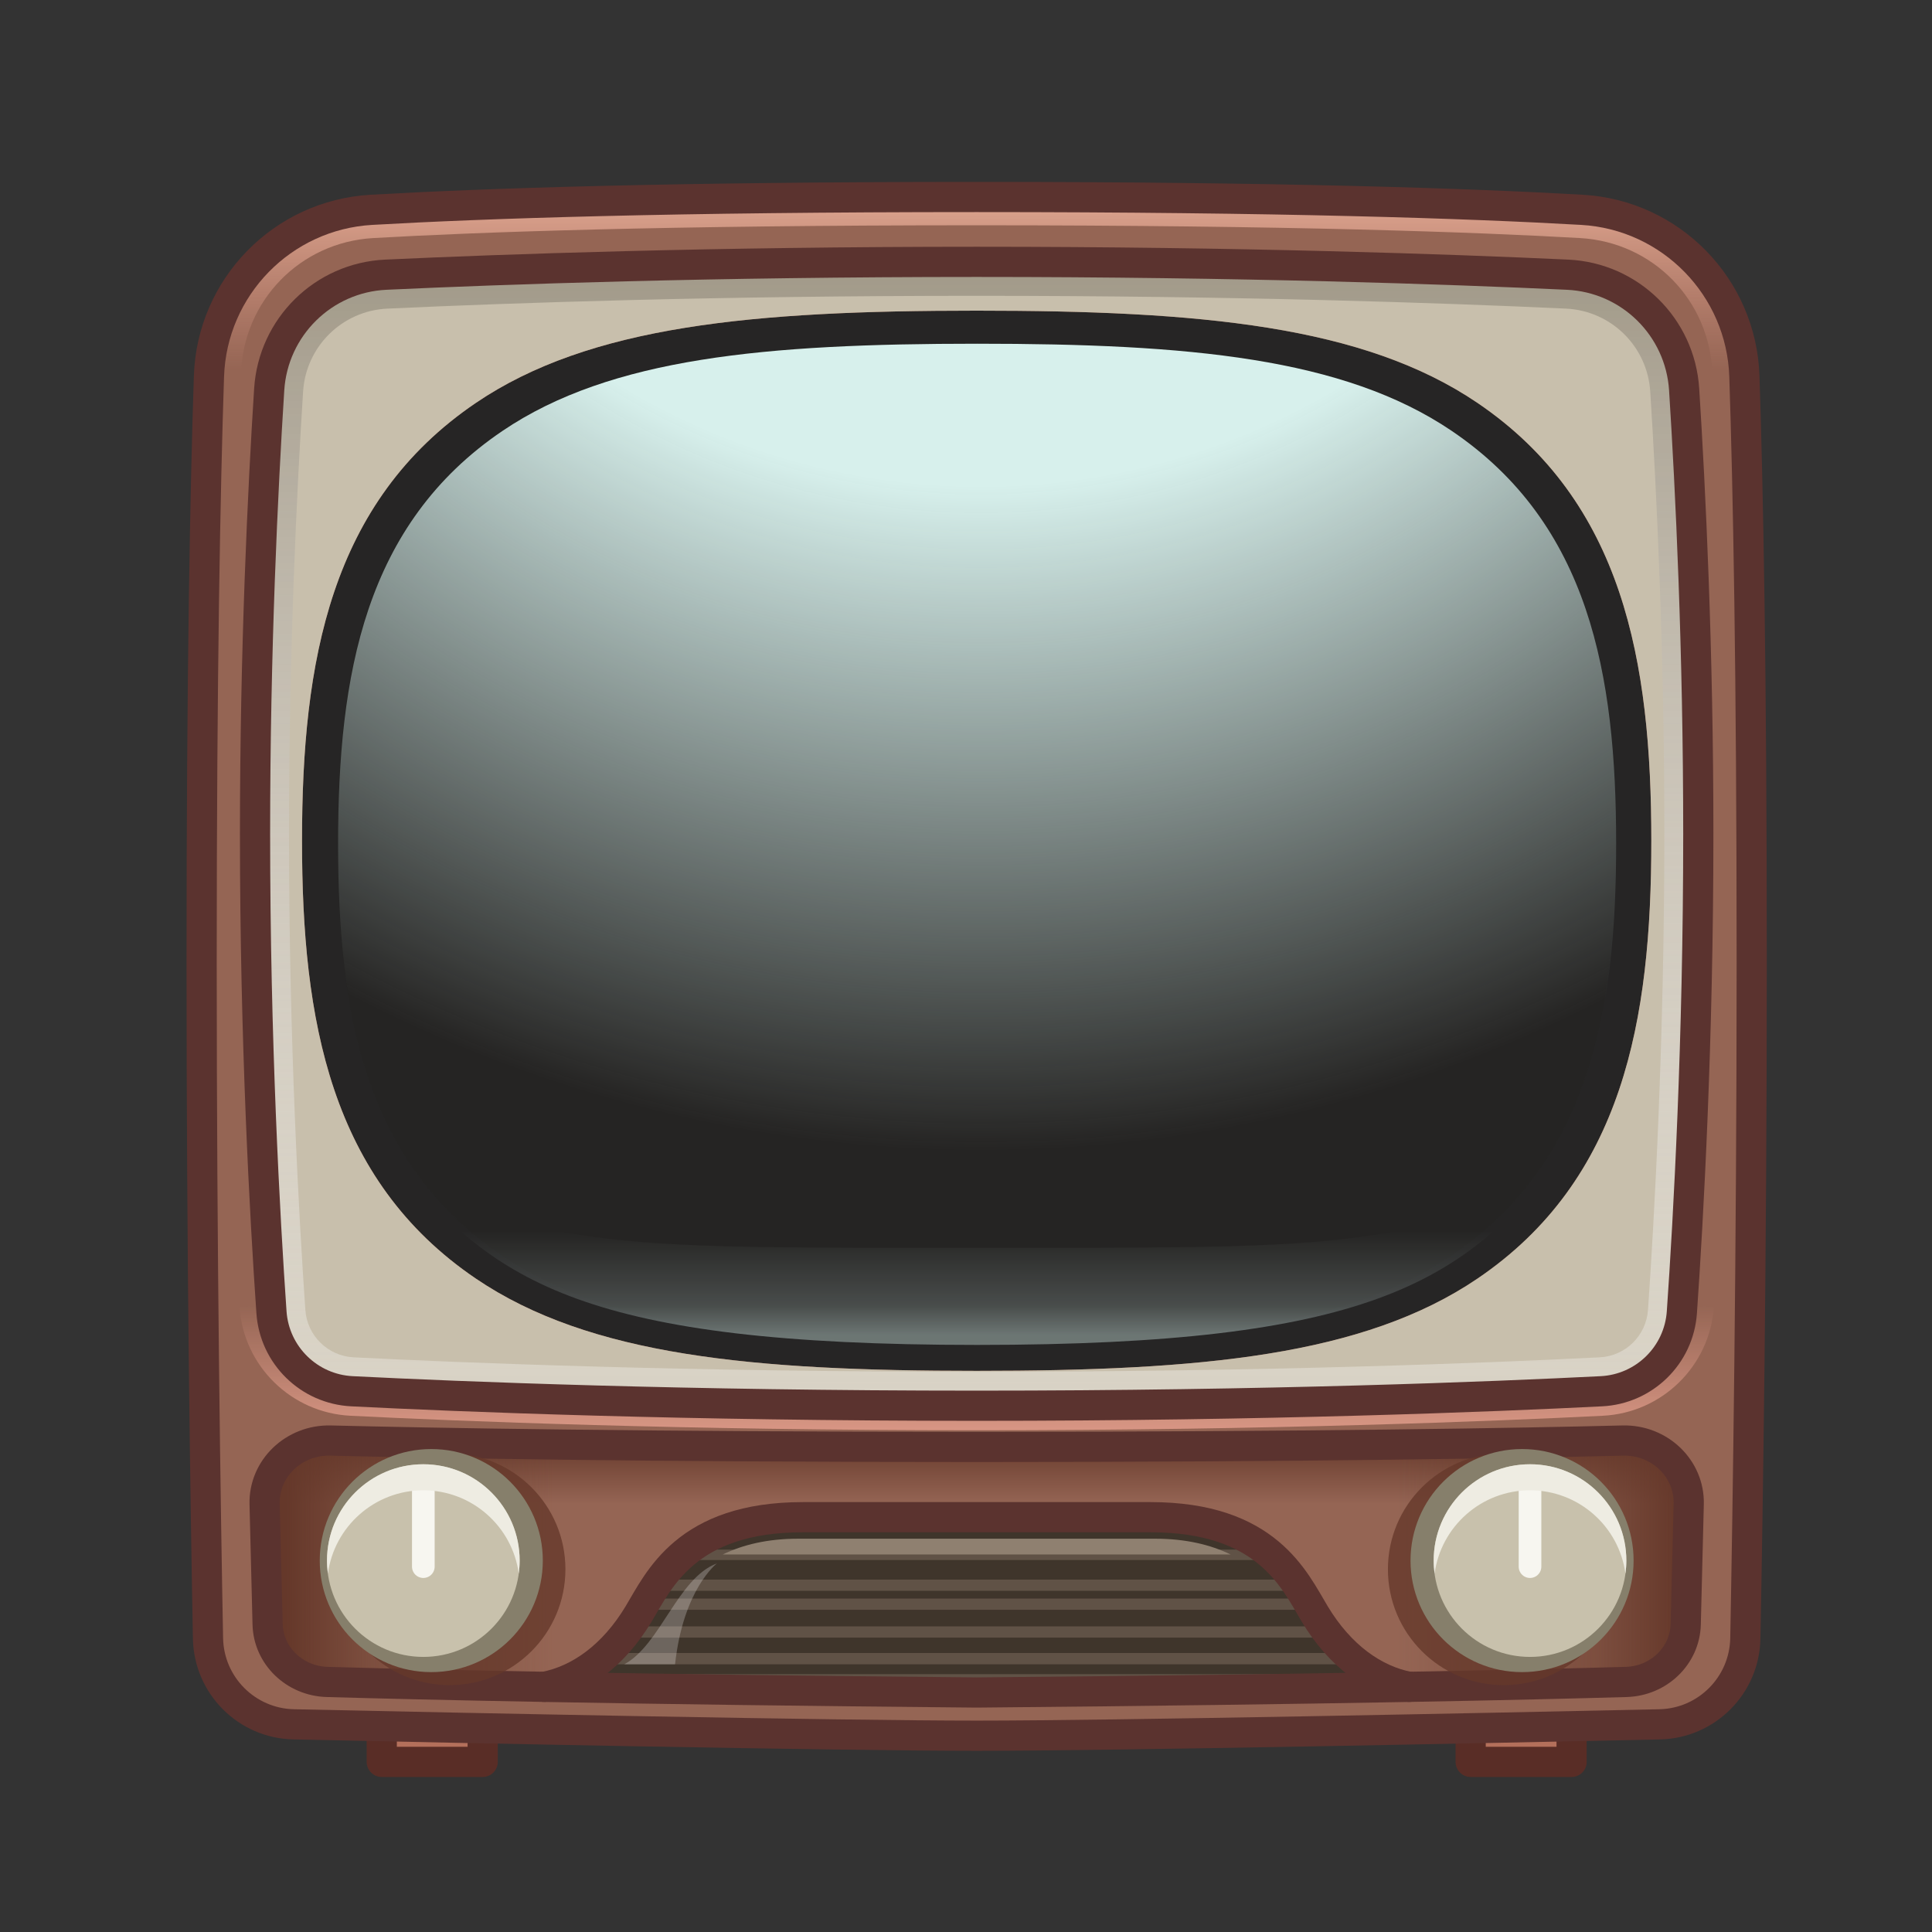
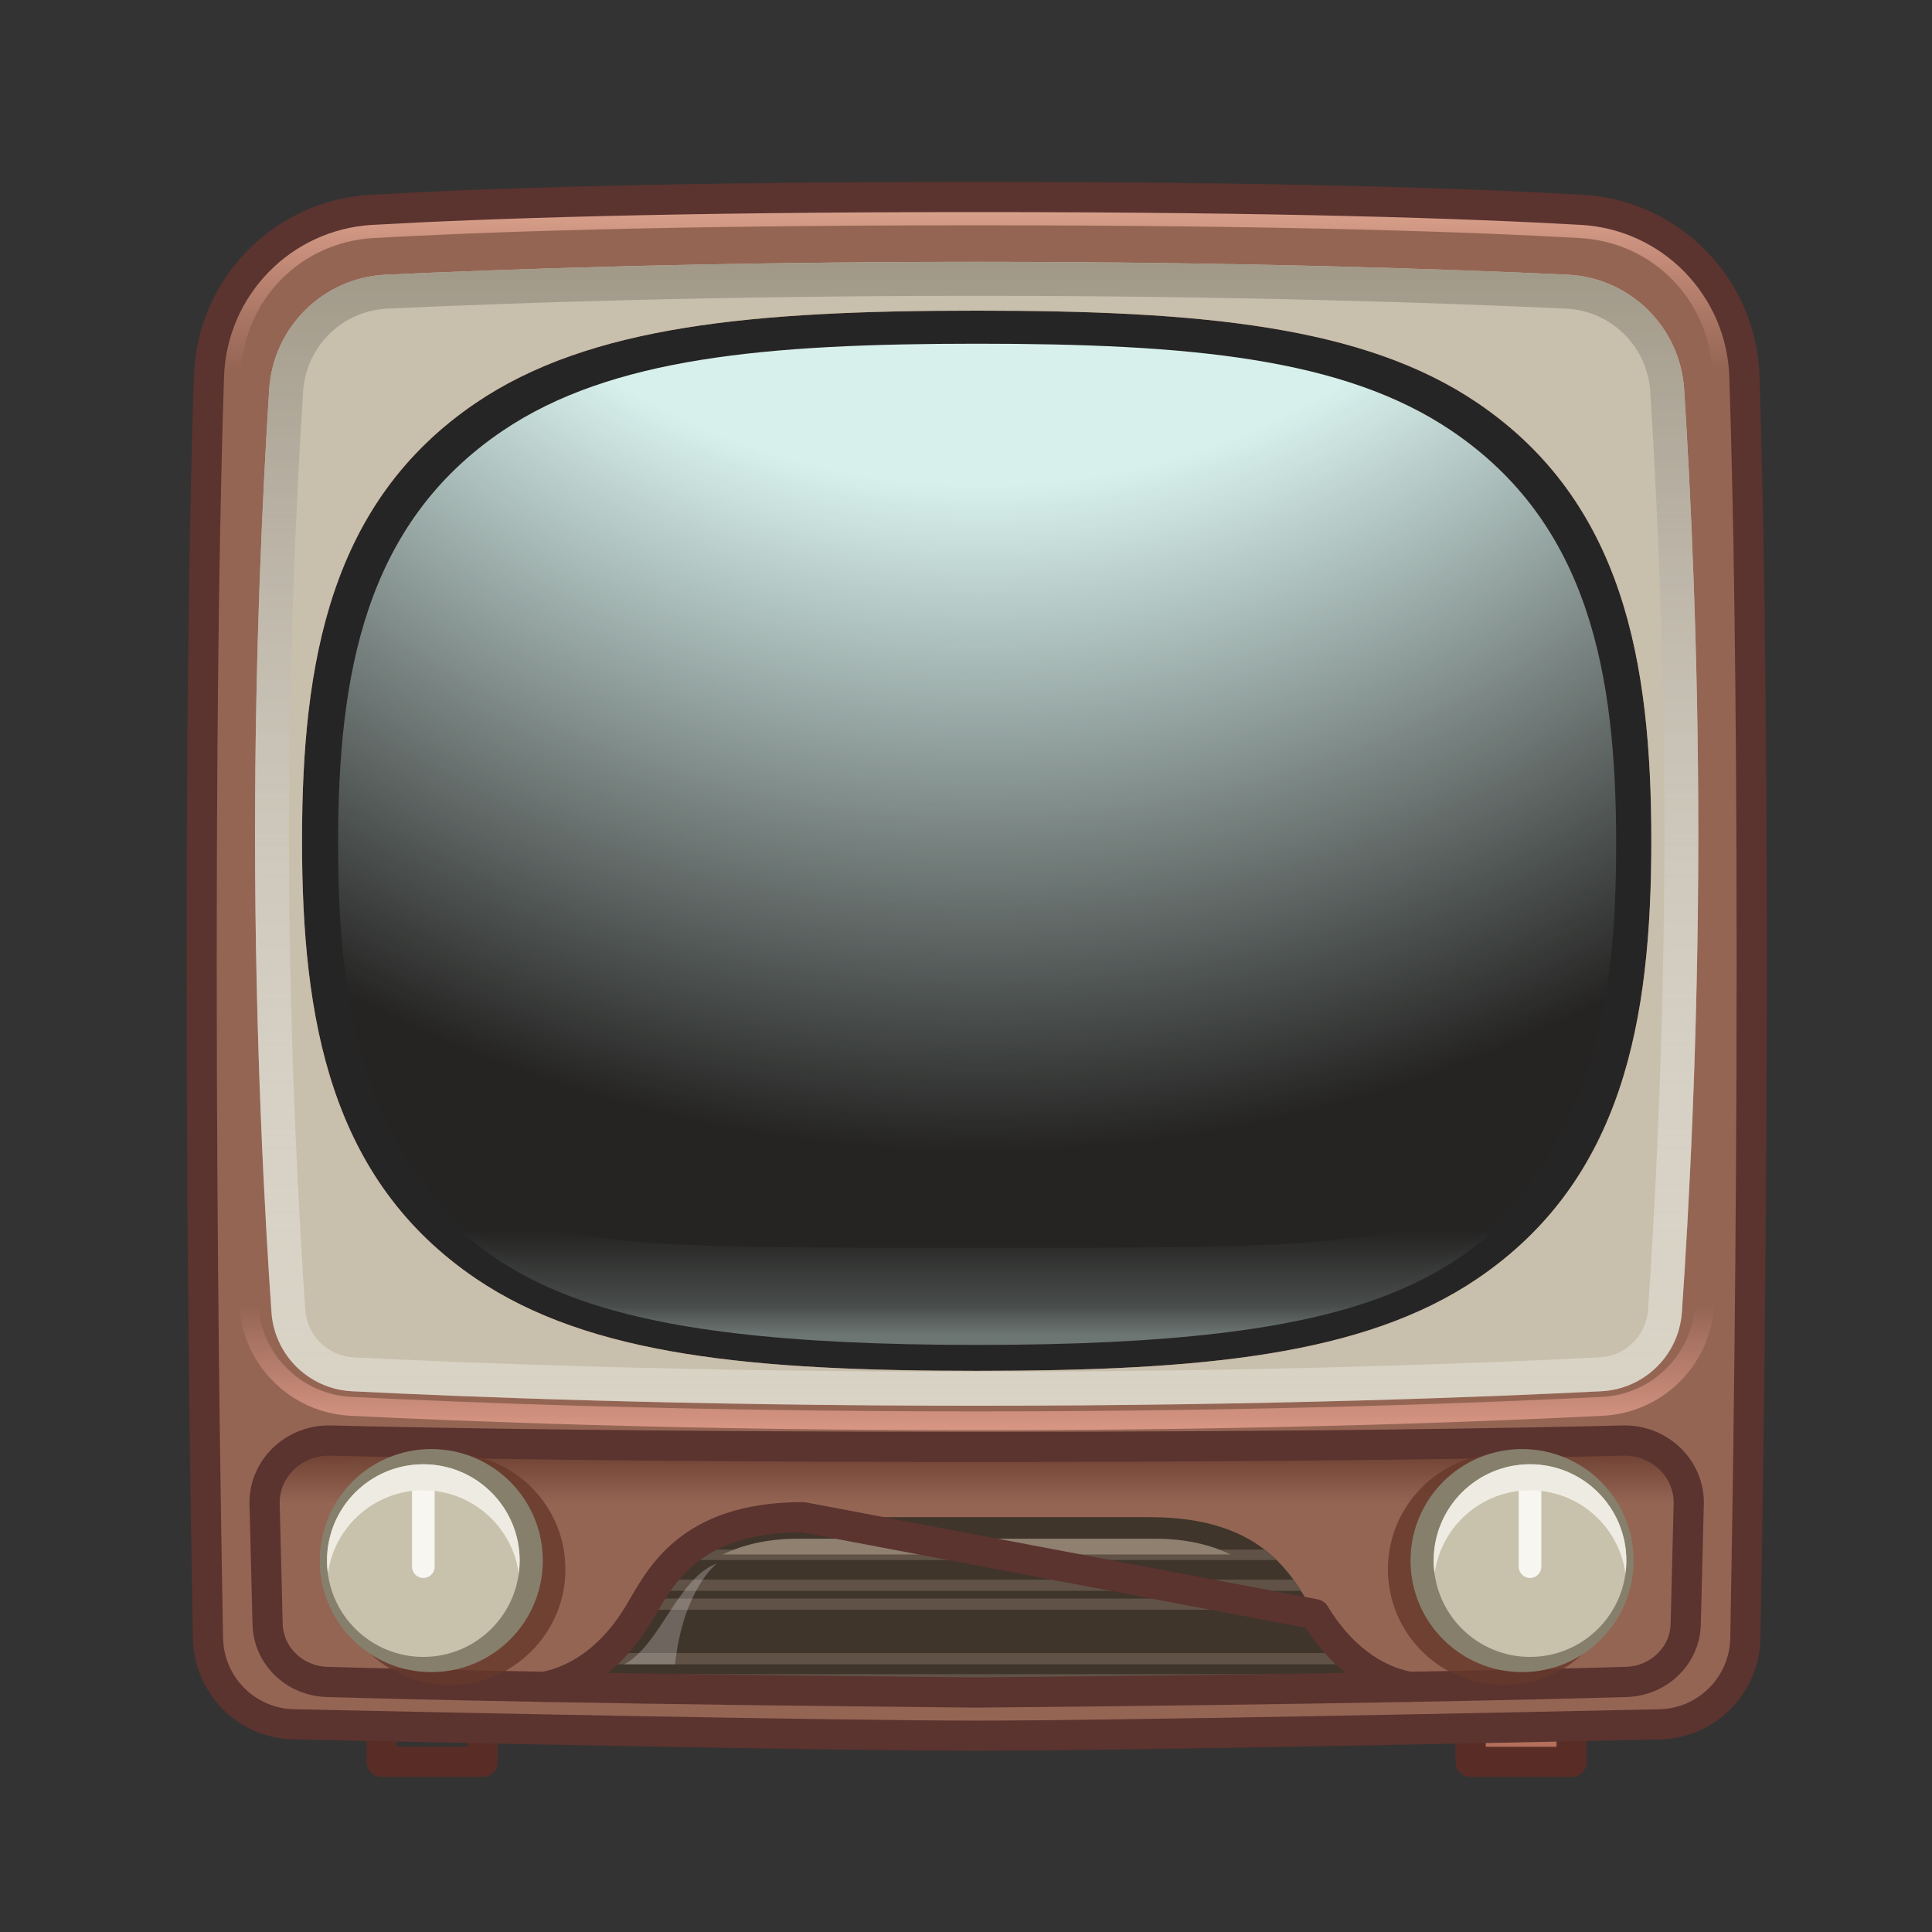
<svg xmlns="http://www.w3.org/2000/svg" width="100%" height="100%" viewBox="0 0 512 512" version="1.1" xml:space="preserve" style="fill-rule:evenodd;clip-rule:evenodd;stroke-linecap:round;stroke-linejoin:round;">
  <rect x="0" y="0" width="512" height="512" fill="#333333" stroke="none" />
  <g>
    <g transform="matrix(1,0,0,1,258.398,80.353)">
      <g>
        <path d="M196.223,0.292C179.7,-28.024 148.32,-24.371 115.543,-25.051C37.807,-26.486 -35.343,-27.226 -113.074,-25.54C-142.971,-26.181 -171.399,-26.354 -188.723,-7.708L-195.223,26.292L0,10.349L196.223,0.292Z" style="fill:rgb(149,101,84);fill-rule:nonzero;" />
        <path d="M196.223,0.292C179.7,-28.024 148.32,-24.371 115.543,-25.051C37.807,-26.486 -35.343,-27.226 -113.074,-25.54C-142.971,-26.181 -171.399,-26.354 -188.723,-7.708L-195.223,26.292L0,10.349L196.223,0.292Z" style="fill-opacity:0;fill-rule:nonzero;stroke:rgb(91,51,47);stroke-width:8px;" />
      </g>
    </g>
    <g transform="matrix(1,0,0,1,258.828,222.807)">
      <g>
        <path d="M191.241,0C191.241,50.765 183.304,96.059 141.98,124.102C109.661,146.034 63.288,150.261 0,150.261C-63.288,150.261 -109.661,146.034 -141.98,124.102C-183.304,96.059 -191.241,50.765 -191.241,0C-191.241,-50.765 -183.304,-96.059 -141.98,-124.102C-109.661,-146.034 -63.288,-150.261 0,-150.261C63.288,-150.261 109.661,-146.034 141.98,-124.102C183.304,-96.059 191.241,-50.765 191.241,0Z" style="fill:rgb(37,36,35);fill-rule:nonzero;" />
      </g>
    </g>
    <g transform="matrix(1,0,0,1,206.219,192.565)">
      <g opacity="0">
        <rect x="156.781" y="-5.881" width="44.054" height="11.316" style="fill:url(#_Linear1);fill-rule:nonzero;" />
      </g>
    </g>
    <g>
      <g>
        <g>
          <g transform="matrix(1,0,0,1,114.541,461.298)">
-             <rect x="-13.375" y="-5.618" width="26.75" height="11.236" style="fill:rgb(180,112,91);fill-rule:nonzero;" />
            <rect x="-13.375" y="-5.618" width="26.75" height="11.236" style="fill-opacity:0;fill-rule:nonzero;stroke:rgb(89,45,38);stroke-width:8px;" />
          </g>
          <g transform="matrix(1,0,0,1,403.114,461.298)">
            <rect x="-13.375" y="-5.618" width="26.75" height="11.236" style="fill:rgb(180,112,91);fill-rule:nonzero;" />
            <rect x="-13.375" y="-5.618" width="26.75" height="11.236" style="fill-opacity:0;fill-rule:nonzero;stroke:rgb(89,45,38);stroke-width:8px;" />
          </g>
        </g>
        <g transform="matrix(1,0,0,1,258.828,222.807)">
          <g opacity="0.6">
            <path d="M135.296,-118.26C104.498,-139.16 60.309,-143.187 0,-143.187C-60.309,-143.187 -104.498,-139.16 -135.296,-118.26C-174.675,-91.537 -182.238,-48.375 -182.238,0C-182.238,48.375 -174.675,91.538 -135.296,118.261C-104.498,139.161 -60.309,143.187 0,143.187C60.309,143.187 104.498,139.161 135.296,118.261C174.675,91.538 182.238,48.375 182.238,0C182.238,-48.375 174.675,-91.537 135.296,-118.26ZM125.728,109.983C97.108,129.325 56.044,133.052 0,133.052C-56.044,133.052 -97.108,129.325 -125.728,109.983C-162.322,85.253 -169.35,45.308 -169.35,0.539C-169.35,-44.23 -162.322,-84.174 -125.728,-108.905C-97.108,-128.247 -56.044,-131.973 0,-131.973C56.044,-131.973 97.108,-128.247 125.728,-108.905C162.322,-84.174 169.35,-44.23 169.35,0.539C169.35,45.308 162.322,85.253 125.728,109.983Z" style="fill:rgb(38,38,38);fill-rule:nonzero;" />
          </g>
        </g>
        <g transform="matrix(1,0,0,1,258.828,256.091)">
          <path d="M203.45,-156.396C202.663,-180.012 183.998,-199.138 160.407,-200.485C130.326,-202.202 80.335,-203.888 0,-203.888C-80.335,-203.888 -130.325,-202.202 -160.406,-200.485C-183.997,-199.138 -202.663,-180.012 -203.45,-156.396C-204.431,-126.947 -205.395,-78.345 -205.395,-1.024C-205.395,77.411 -204.338,144.784 -203.704,178.11C-203.467,190.563 -193.45,200.608 -180.998,200.876C-136.289,201.838 -36.668,203.888 0,203.888C36.668,203.888 136.289,201.838 180.998,200.876C193.45,200.608 203.467,190.563 203.704,178.11C204.338,144.784 205.395,77.411 205.395,-1.024C205.395,-78.345 204.431,-126.947 203.45,-156.396ZM132.737,82.74C102.522,103.244 59.168,107.195 0,107.195C-59.168,107.195 -102.522,103.244 -132.737,82.74C-171.371,56.523 -178.791,14.177 -178.791,-33.283C-178.791,-80.743 -171.371,-123.09 -132.737,-149.307C-102.522,-169.811 -59.168,-173.762 0,-173.762C59.168,-173.762 102.522,-169.811 132.737,-149.307C171.371,-123.09 178.791,-80.743 178.791,-33.283C178.791,14.177 171.371,56.523 132.737,82.74Z" style="fill:rgb(149,101,84);fill-rule:nonzero;" />
        </g>
        <g transform="matrix(1,0,0,1,258.828,220.963)">
          <path d="M187.486,-117.765C186.433,-134.297 173.132,-147.399 156.584,-148.166C125.246,-149.619 70.087,-151.572 0,-151.572C-70.087,-151.572 -125.246,-149.619 -156.584,-148.166C-173.132,-147.399 -186.433,-134.297 -187.486,-117.765C-189.172,-91.29 -191.241,-48.846 -191.241,0C-191.241,54.871 -188.631,101.662 -186.885,126.815C-186.096,138.185 -176.938,147.16 -165.555,147.733C-136.526,149.193 -77.356,151.572 0,151.572C77.355,151.572 136.526,149.193 165.555,147.733C176.938,147.16 186.096,138.185 186.885,126.815C188.631,101.662 191.241,54.871 191.241,0C191.241,-48.846 189.172,-91.29 187.486,-117.765ZM132.737,117.867C102.522,138.371 59.168,142.322 0,142.322C-59.168,142.322 -102.522,138.371 -132.737,117.867C-171.371,91.65 -178.791,49.304 -178.791,1.844C-178.791,-45.616 -171.371,-87.962 -132.737,-114.179C-102.522,-134.683 -59.168,-138.635 0,-138.635C59.168,-138.635 102.522,-134.683 132.737,-114.179C171.371,-87.962 178.791,-45.616 178.791,1.844C178.791,49.304 171.371,91.65 132.737,117.867Z" style="fill:rgb(200,191,172);fill-rule:nonzero;" />
        </g>
        <g transform="matrix(1,0,0,1,258.828,76.84)">
          <g>
            <path d="M194.955,22.138C194.31,2.784 179.25,-12.644 159.922,-13.748C132.823,-15.295 83.081,-17.138 0,-17.138C-83.082,-17.138 -132.823,-15.295 -159.922,-13.748C-179.249,-12.644 -194.31,2.784 -194.955,22.138L-199.952,21.972C-199.221,0.014 -182.135,-17.488 -160.208,-18.74C-133.044,-20.29 -83.199,-22.138 0,-22.138C83.199,-22.138 133.043,-20.29 160.207,-18.74C182.134,-17.488 199.221,0.014 199.952,21.972L194.955,22.138Z" style="fill:url(#_Linear2);fill-rule:nonzero;" />
          </g>
        </g>
        <g transform="matrix(1,0,0,1,258.828,362.528)">
          <g>
            <path d="M0,16.507C-77.814,16.507 -137.394,14.096 -165.982,12.658C-181.648,11.87 -194.279,-0.52 -195.365,-16.162L-190.376,-16.507C-189.466,-3.389 -178.871,7.003 -165.731,7.664C-137.189,9.1 -77.705,11.507 0,11.507C77.704,11.507 137.189,9.1 165.731,7.664C178.871,7.003 189.466,-3.389 190.376,-16.507L195.365,-16.162C194.279,-0.52 181.647,11.87 165.982,12.658C137.393,14.096 77.813,16.507 0,16.507Z" style="fill:url(#_Linear3);fill-rule:nonzero;" />
          </g>
        </g>
        <g transform="matrix(1,0,0,1,258.828,220.964)">
          <path d="M187.486,-117.765C186.433,-134.297 173.132,-147.399 156.584,-148.166C125.246,-149.619 70.087,-151.572 0,-151.572C-70.087,-151.572 -125.246,-149.619 -156.584,-148.166C-173.132,-147.399 -186.433,-134.297 -187.486,-117.765C-189.172,-91.29 -191.241,-48.846 -191.241,0C-191.241,54.871 -188.631,101.663 -186.885,126.815C-186.096,138.185 -176.938,147.16 -165.555,147.733C-136.526,149.193 -77.356,151.572 0,151.572C77.356,151.572 136.526,149.193 165.555,147.733C176.938,147.16 186.096,138.185 186.885,126.815C188.631,101.663 191.241,54.871 191.241,0C191.241,-48.846 189.172,-91.29 187.486,-117.765ZM177.906,126.192C177.433,133.004 171.93,138.401 165.103,138.745C136.681,140.174 77.435,142.572 0,142.572C-77.435,142.572 -136.68,140.174 -165.103,138.745C-171.929,138.401 -177.433,133.004 -177.906,126.192C-179.525,102.868 -182.241,55.458 -182.241,0C-182.241,-48.356 -180.209,-90.422 -178.504,-117.193C-177.741,-129.171 -168.139,-138.62 -156.167,-139.175C-122.75,-140.725 -68.531,-142.572 0,-142.572C68.531,-142.572 122.75,-140.725 156.167,-139.175C168.139,-138.62 177.741,-129.171 178.504,-117.193C180.209,-90.422 182.241,-48.356 182.241,0C182.241,55.458 179.525,102.868 177.906,126.192Z" style="fill:url(#_Linear4);fill-rule:nonzero;" />
        </g>
        <g opacity="0">
          <g transform="matrix(1,0,0,1,258.828,223.346)">
            <path d="M169.35,0C169.35,44.769 162.322,84.713 125.728,109.444C97.108,128.786 56.044,132.512 0,132.512C-56.044,132.512 -97.108,128.786 -125.728,109.444C-162.322,84.713 -169.35,44.769 -169.35,0C-169.35,-44.769 -162.322,-84.713 -125.728,-109.444C-97.108,-128.786 -56.044,-132.512 0,-132.512C56.044,-132.512 97.108,-128.786 125.728,-109.444C162.322,-84.713 169.35,-44.769 169.35,0Z" style="fill:url(#_Radial5);fill-rule:nonzero;" />
          </g>
          <g transform="matrix(1,0,0,1,258.828,332.438)">
            <path d="M0,23.726C-103.534,23.726 -127.886,7.047 -153.278,-23.726C-117.813,-1.017 -90.798,-2.019 0,-2.019C90.798,-2.019 117.813,-1.017 153.278,-23.726C127.886,7.047 103.534,23.726 0,23.726Z" style="fill:url(#_Linear6);fill-rule:nonzero;" />
          </g>
        </g>
        <g transform="matrix(1,0,0,1,258.828,415.143)">
          <path d="M0,-31.699C-88.864,-31.699 -144.856,-32.735 -171.228,-33.384C-180.976,-33.624 -188.939,-25.955 -188.704,-16.562L-187.908,15.304C-187.7,23.627 -180.777,30.341 -172.141,30.589C-148.018,31.281 -94.071,32.546 0,33.39C94.071,32.546 148.018,31.281 172.141,30.589C180.777,30.341 187.7,23.627 187.908,15.304L188.704,-16.562C188.939,-25.955 180.976,-33.624 171.228,-33.384C144.856,-32.735 88.864,-31.699 0,-31.699Z" style="fill:url(#_Linear7);fill-rule:nonzero;" />
        </g>
        <g transform="matrix(1,0,0,1,258.828,415.143)">
-           <path d="M0,-31.699C-88.864,-31.699 -144.856,-32.735 -171.228,-33.384C-180.976,-33.624 -188.939,-25.955 -188.704,-16.562L-187.908,15.304C-187.7,23.627 -180.777,30.341 -172.141,30.589C-148.018,31.281 -94.071,32.546 0,33.39C94.071,32.546 148.018,31.281 172.141,30.589C180.777,30.341 187.7,23.627 187.908,15.304L188.704,-16.562C188.939,-25.955 180.976,-33.624 171.228,-33.384C144.856,-32.735 88.864,-31.699 0,-31.699Z" style="fill:url(#_Linear8);fill-rule:nonzero;" />
-         </g>
+           </g>
        <g transform="matrix(1,0,0,1,258.828,425.3)">
          <path d="M0,23.232C48.329,22.799 86.066,22.254 114.611,21.733C105.251,19.955 96.265,13.505 89.619,2.467C84.192,-6.546 76.99,-23.232 46.035,-23.232L-46.035,-23.232C-76.99,-23.232 -84.192,-6.546 -89.619,2.467C-96.265,13.505 -105.251,19.955 -114.611,21.733C-86.066,22.254 -48.329,22.799 0,23.232Z" style="fill:rgb(63,53,43);fill-rule:nonzero;" />
        </g>
        <g>
          <g transform="matrix(1,0,0,1,258.828,412.05)">
            <path d="M-79.486,1.379L79.486,1.379C78.517,0.432 77.465,-0.493 76.313,-1.379L-76.313,-1.379C-77.465,-0.493 -78.517,0.432 -79.486,1.379Z" style="fill:rgb(96,82,70);fill-rule:nonzero;" />
          </g>
          <g transform="matrix(1,0,0,1,258.828,409.858)">
            <path d="M47.251,-2.087L-47.251,-2.087C-55.415,-2.087 -61.959,-0.492 -67.284,2.087L67.284,2.087C61.959,-0.492 55.415,-2.087 47.251,-2.087Z" style="fill:rgb(143,128,112);fill-rule:nonzero;" />
          </g>
          <g transform="matrix(1,0,0,1,258.828,420.1)">
            <path d="M-85.944,1.491L85.944,1.491C85.325,0.512 84.657,-0.486 83.927,-1.491L-83.927,-1.491C-84.657,-0.486 -85.325,0.512 -85.944,1.491Z" style="fill:rgb(96,82,70);fill-rule:nonzero;" />
          </g>
          <g transform="matrix(1,0,0,1,258.828,425.123)">
            <path d="M-88.937,1.491L88.937,1.491C88.389,0.553 87.814,-0.448 87.194,-1.491L-87.194,-1.491C-87.814,-0.448 -88.389,0.553 -88.937,1.491Z" style="fill:rgb(96,82,70);fill-rule:nonzero;" />
          </g>
          <g transform="matrix(1,0,0,1,258.828,432.5)">
-             <path d="M-94.01,1.491L94.01,1.491C93.233,0.546 92.477,-0.448 91.743,-1.491L-91.743,-1.491C-92.477,-0.448 -93.233,0.546 -94.01,1.491Z" style="fill:rgb(96,82,70);fill-rule:nonzero;" />
-           </g>
+             </g>
          <g transform="matrix(1,0,0,1,258.828,439.562)">
            <path d="M-101.349,1.491L101.349,1.491C100.138,0.59 98.953,-0.403 97.801,-1.491L-97.802,-1.491C-98.954,-0.403 -100.138,0.59 -101.349,1.491Z" style="fill:rgb(96,82,70);fill-rule:nonzero;" />
          </g>
          <g transform="matrix(1,0,0,1,258.828,446.099)">
            <path d="M-114.611,0.935C-86.066,1.456 -48.329,2 0,2.433C48.329,2 86.066,1.456 114.611,0.935C111.476,0.34 108.385,-0.792 105.408,-2.433L-105.408,-2.433C-108.385,-0.792 -111.476,0.34 -114.611,0.935Z" style="fill:rgb(96,82,70);fill-rule:nonzero;" />
          </g>
        </g>
        <g transform="matrix(1,0,0,1,258.828,256.091)">
          <path d="M0,203.888C-36.668,203.888 -136.289,201.838 -180.998,200.876C-193.45,200.608 -203.467,190.563 -203.704,178.11C-204.338,144.784 -205.395,77.411 -205.395,-1.024C-205.395,-78.345 -204.431,-126.947 -203.45,-156.396C-202.663,-180.012 -183.997,-199.138 -160.406,-200.485C-130.325,-202.202 -80.335,-203.888 0,-203.888C80.335,-203.888 130.325,-202.202 160.406,-200.485C183.997,-199.138 202.663,-180.012 203.45,-156.396C204.431,-126.947 205.395,-78.345 205.395,-1.024C205.395,77.411 204.338,144.784 203.704,178.11C203.467,190.563 193.45,200.608 180.998,200.876C136.289,201.838 36.668,203.888 0,203.888Z" style="fill-opacity:0;fill-rule:nonzero;stroke:rgb(91,51,47);stroke-width:8px;" />
        </g>
        <g transform="matrix(1,0,0,1,258.828,220.963)">
-           <path d="M0,151.572C77.356,151.572 136.526,149.193 165.555,147.733C176.938,147.16 186.096,138.185 186.885,126.815C188.631,101.663 191.241,54.871 191.241,0C191.241,-48.846 189.172,-91.29 187.486,-117.765C186.433,-134.297 173.132,-147.399 156.584,-148.166C125.246,-149.619 70.087,-151.572 0,-151.572C-70.087,-151.572 -125.246,-149.619 -156.584,-148.166C-173.132,-147.399 -186.433,-134.297 -187.486,-117.765C-189.172,-91.29 -191.241,-48.846 -191.241,0C-191.241,54.871 -188.631,101.663 -186.885,126.815C-186.096,138.185 -176.938,147.16 -165.555,147.733C-136.526,149.193 -77.356,151.572 0,151.572Z" style="fill-opacity:0;fill-rule:nonzero;stroke:rgb(91,51,47);stroke-width:8px;" />
-         </g>
+           </g>
        <g transform="matrix(1,0,0,1,258.828,424.551)">
-           <path d="M114.611,22.482C105.251,20.704 96.265,14.254 89.619,3.216C84.192,-5.797 76.99,-22.482 46.035,-22.482L-46.035,-22.482C-76.99,-22.482 -84.192,-5.797 -89.619,3.216C-96.265,14.254 -105.251,20.704 -114.611,22.482" style="fill-opacity:0;fill-rule:nonzero;stroke:rgb(91,51,47);stroke-width:8px;" />
+           <path d="M114.611,22.482C105.251,20.704 96.265,14.254 89.619,3.216L-46.035,-22.482C-76.99,-22.482 -84.192,-5.797 -89.619,3.216C-96.265,14.254 -105.251,20.704 -114.611,22.482" style="fill-opacity:0;fill-rule:nonzero;stroke:rgb(91,51,47);stroke-width:8px;" />
        </g>
        <g transform="matrix(1,0,0,1,177.711,427.687)">
          <g opacity="0.24">
            <g>
              <path d="M1.189,13.365L-12.269,13.365C-2.695,8.244 1.888,-9.504 12.269,-13.365C12.269,-13.365 3.364,-6.607 1.189,13.365Z" style="fill:white;fill-rule:nonzero;" />
            </g>
          </g>
        </g>
      </g>
      <g transform="matrix(1,0,0,1,258.828,415.143)">
        <path d="M0,-31.699C-88.864,-31.699 -144.856,-32.735 -171.228,-33.384C-180.976,-33.624 -188.939,-25.955 -188.704,-16.562L-187.908,15.304C-187.7,23.627 -180.777,30.341 -172.141,30.589C-148.018,31.281 -94.071,32.546 0,33.39C94.071,32.546 148.018,31.281 172.141,30.589C180.777,30.341 187.7,23.627 187.908,15.304L188.704,-16.562C188.939,-25.955 180.976,-33.624 171.228,-33.384C144.856,-32.735 88.864,-31.699 0,-31.699Z" style="fill-opacity:0;fill-rule:nonzero;stroke:rgb(91,51,47);stroke-width:8px;" />
      </g>
    </g>
    <g>
      <g transform="matrix(1,0,0,1,398.512,415.877)">
        <g opacity="0.8">
          <path d="M30.699,0C30.699,16.955 16.955,30.699 0,30.699C-16.955,30.699 -30.699,16.955 -30.699,0C-30.699,-16.955 -16.955,-30.699 0,-30.699C16.955,-30.699 30.699,-16.955 30.699,0Z" style="fill:rgb(101,56,42);fill-rule:nonzero;" />
        </g>
      </g>
      <g>
        <g transform="matrix(1,0,0,1,403.362,413.571)">
          <path d="M25.558,0C25.558,14.115 14.115,25.558 0,25.558C-14.115,25.558 -25.558,14.115 -25.558,0C-25.558,-14.115 -14.115,-25.558 0,-25.558C14.115,-25.558 25.558,-14.115 25.558,0Z" style="fill:rgb(199,192,171);fill-rule:nonzero;" />
          <path d="M25.558,0C25.558,14.115 14.115,25.558 0,25.558C-14.115,25.558 -25.558,14.115 -25.558,0C-25.558,-14.115 -14.115,-25.558 0,-25.558C14.115,-25.558 25.558,-14.115 25.558,0Z" style="fill-opacity:0;fill-rule:nonzero;stroke:rgb(134,127,107);stroke-width:8px;" />
        </g>
        <g transform="matrix(1,0,0,1,405.469,413.571)">
          <path d="M25.528,0C25.528,14.099 14.099,25.528 0,25.528C-14.099,25.528 -25.528,14.099 -25.528,0C-25.528,-14.099 -14.099,-25.528 0,-25.528C14.099,-25.528 25.528,-14.099 25.528,0Z" style="fill:rgb(200,193,172);fill-rule:nonzero;" />
        </g>
        <g transform="matrix(1,0,0,1,405.469,404.859)">
          <path d="M0,-10.317L0,10.317" style="fill:none;fill-rule:nonzero;stroke:rgb(247,246,240);stroke-width:6px;" />
        </g>
        <g transform="matrix(1,0,0,1,405.469,402.533)">
          <path d="M0,-7.587C12.928,-7.587 23.603,2.024 25.289,14.489C25.442,13.36 25.528,12.209 25.528,11.038C25.528,-3.061 14.099,-14.489 0,-14.489C-14.099,-14.489 -25.528,-3.061 -25.528,11.038C-25.528,12.209 -25.442,13.36 -25.289,14.489C-23.603,2.024 -12.927,-7.587 0,-7.587Z" style="fill:rgb(238,236,226);fill-rule:nonzero;" />
        </g>
      </g>
    </g>
    <g>
      <g transform="matrix(1,0,0,1,119.143,415.877)">
        <g opacity="0.8">
          <path d="M-30.699,0C-30.699,16.955 -16.955,30.699 0,30.699C16.955,30.699 30.699,16.955 30.699,0C30.699,-16.955 16.955,-30.699 0,-30.699C-16.955,-30.699 -30.699,-16.955 -30.699,0Z" style="fill:rgb(101,56,42);fill-rule:nonzero;" />
        </g>
      </g>
      <g>
        <g transform="matrix(1,0,0,1,114.294,413.571)">
          <path d="M-25.558,0C-25.558,14.115 -14.115,25.558 0,25.558C14.115,25.558 25.558,14.115 25.558,0C25.558,-14.115 14.115,-25.558 0,-25.558C-14.115,-25.558 -25.558,-14.115 -25.558,0Z" style="fill:rgb(199,192,171);fill-rule:nonzero;" />
          <path d="M-25.558,0C-25.558,14.115 -14.115,25.558 0,25.558C14.115,25.558 25.558,14.115 25.558,0C25.558,-14.115 14.115,-25.558 0,-25.558C-14.115,-25.558 -25.558,-14.115 -25.558,0Z" style="fill-opacity:0;fill-rule:nonzero;stroke:rgb(134,127,107);stroke-width:8px;" />
        </g>
        <g transform="matrix(1,0,0,1,112.186,413.571)">
          <path d="M-25.528,0C-25.528,14.099 -14.099,25.528 0,25.528C14.099,25.528 25.528,14.099 25.528,0C25.528,-14.099 14.099,-25.528 0,-25.528C-14.099,-25.528 -25.528,-14.099 -25.528,0Z" style="fill:rgb(200,193,172);fill-rule:nonzero;" />
        </g>
        <g transform="matrix(1,0,0,1,112.186,404.859)">
          <path d="M0,-10.317L0,10.317" style="fill:none;fill-rule:nonzero;stroke:rgb(247,246,240);stroke-width:6px;" />
        </g>
        <g transform="matrix(1,0,0,1,112.186,402.533)">
          <path d="M0,-7.587C-12.928,-7.587 -23.603,2.024 -25.289,14.489C-25.442,13.36 -25.528,12.209 -25.528,11.038C-25.528,-3.061 -14.099,-14.489 0,-14.489C14.099,-14.489 25.528,-3.061 25.528,11.038C25.528,12.209 25.442,13.36 25.289,14.489C23.603,2.024 12.927,-7.587 0,-7.587Z" style="fill:rgb(238,236,226);fill-rule:nonzero;" />
        </g>
      </g>
    </g>
    <g>
      <g transform="matrix(1,0,0,1,258.945,223.6)">
        <path d="M169.35,0C169.35,44.769 162.322,84.713 125.728,109.444C97.108,128.786 56.044,132.512 0,132.512C-56.044,132.512 -97.108,128.786 -125.728,109.444C-162.322,84.713 -169.35,44.769 -169.35,0C-169.35,-44.769 -162.322,-84.713 -125.728,-109.444C-97.108,-128.786 -56.044,-132.512 0,-132.512C56.044,-132.512 97.108,-128.786 125.728,-109.444C162.322,-84.713 169.35,-44.769 169.35,0Z" style="fill:url(#_Radial9);fill-rule:nonzero;" />
      </g>
      <g transform="matrix(1,0,0,1,258.945,332.692)">
        <path d="M0,23.726C-103.534,23.726 -127.886,7.047 -153.278,-23.726C-117.813,-1.017 -90.798,-2.019 0,-2.019C90.798,-2.019 117.813,-1.017 153.278,-23.726C127.886,7.047 103.534,23.726 0,23.726Z" style="fill:url(#_Linear10);fill-rule:nonzero;" />
      </g>
    </g>
  </g>
  <defs>
    <linearGradient id="_Linear1" x1="0" y1="0" x2="1" y2="0" gradientUnits="userSpaceOnUse" gradientTransform="matrix(153.67,0,0,153.67,-77.219,-0.565)">
      <stop offset="0" style="stop-color:rgb(255,57,45);stop-opacity:1" />
      <stop offset="0.1" style="stop-color:rgb(255,85,41);stop-opacity:1" />
      <stop offset="0.18" style="stop-color:rgb(255,114,36);stop-opacity:1" />
      <stop offset="0.27" style="stop-color:rgb(253,176,80);stop-opacity:1" />
      <stop offset="0.36" style="stop-color:rgb(252,239,124);stop-opacity:1" />
      <stop offset="0.56" style="stop-color:rgb(172,217,37);stop-opacity:1" />
      <stop offset="0.64" style="stop-color:rgb(119,214,134);stop-opacity:1" />
      <stop offset="0.72" style="stop-color:rgb(66,212,230);stop-opacity:1" />
      <stop offset="0.8" style="stop-color:rgb(51,169,216);stop-opacity:1" />
      <stop offset="0.87" style="stop-color:rgb(36,126,202);stop-opacity:1" />
      <stop offset="0.93" style="stop-color:rgb(107,113,199);stop-opacity:1" />
      <stop offset="1" style="stop-color:rgb(178,101,196);stop-opacity:1" />
    </linearGradient>
    <linearGradient id="_Linear2" x1="0" y1="0" x2="1" y2="0" gradientUnits="userSpaceOnUse" gradientTransform="matrix(2.71106e-15,-44.275,44.275,2.71106e-15,-0.828,21.16)">
      <stop offset="0" style="stop-color:rgb(216,150,132);stop-opacity:0" />
      <stop offset="0.5" style="stop-color:rgb(218,157,137);stop-opacity:0.5" />
      <stop offset="1" style="stop-color:rgb(220,163,142);stop-opacity:1" />
    </linearGradient>
    <linearGradient id="_Linear3" x1="0" y1="0" x2="1" y2="0" gradientUnits="userSpaceOnUse" gradientTransform="matrix(2.02159e-15,-33.015,33.015,2.02159e-15,-0.828,16.472)">
      <stop offset="0" style="stop-color:rgb(216,150,132);stop-opacity:1" />
      <stop offset="0.5" style="stop-color:rgb(216,150,132);stop-opacity:0.5" />
      <stop offset="1" style="stop-color:rgb(216,150,132);stop-opacity:0" />
    </linearGradient>
    <linearGradient id="_Linear4" x1="0" y1="0" x2="1" y2="0" gradientUnits="userSpaceOnUse" gradientTransform="matrix(1.85622e-14,-303.144,303.144,1.85622e-14,-0.828,151.036)">
      <stop offset="0" style="stop-color:white;stop-opacity:0.3" />
      <stop offset="0.5" style="stop-color:rgb(208,203,195);stop-opacity:0.65" />
      <stop offset="1" style="stop-color:rgb(160,152,135);stop-opacity:1" />
    </linearGradient>
    <radialGradient id="_Radial5" cx="0" cy="0" r="1" gradientUnits="userSpaceOnUse" gradientTransform="matrix(385.462,0,0,385.462,1.172,-281.182)">
      <stop offset="0" style="stop-color:white;stop-opacity:0.66" />
      <stop offset="0.48" style="stop-color:white;stop-opacity:0.66" />
      <stop offset="0.94" style="stop-color:white;stop-opacity:0" />
      <stop offset="1" style="stop-color:white;stop-opacity:0" />
    </radialGradient>
    <linearGradient id="_Linear6" x1="0" y1="0" x2="1" y2="0" gradientUnits="userSpaceOnUse" gradientTransform="matrix(1.80556e-15,29.487,-29.487,1.80556e-15,-0.828,-7.438)">
      <stop offset="0" style="stop-color:white;stop-opacity:0" />
      <stop offset="0.01" style="stop-color:white;stop-opacity:0" />
      <stop offset="0.68" style="stop-color:white;stop-opacity:0.2" />
      <stop offset="0.94" style="stop-color:white;stop-opacity:0.4" />
      <stop offset="1" style="stop-color:white;stop-opacity:0.4" />
    </linearGradient>
    <linearGradient id="_Linear7" x1="0" y1="0" x2="1" y2="0" gradientUnits="userSpaceOnUse" gradientTransform="matrix(4.08903e-15,-66.779,66.779,4.08903e-15,-0.828,32.857)">
      <stop offset="0" style="stop-color:rgb(149,101,84);stop-opacity:1" />
      <stop offset="0.74" style="stop-color:rgb(149,101,84);stop-opacity:1" />
      <stop offset="1" style="stop-color:rgb(101,56,42);stop-opacity:1" />
    </linearGradient>
    <linearGradient id="_Linear8" x1="0" y1="0" x2="1" y2="0" gradientUnits="userSpaceOnUse" gradientTransform="matrix(377.418,0,0,377.418,-188.828,-0.143)">
      <stop offset="0" style="stop-color:rgb(101,56,42);stop-opacity:1" />
      <stop offset="0.01" style="stop-color:rgb(101,56,42);stop-opacity:1" />
      <stop offset="0.07" style="stop-color:rgb(101,56,42);stop-opacity:0.5" />
      <stop offset="0.2" style="stop-color:rgb(101,56,42);stop-opacity:0" />
      <stop offset="0.8" style="stop-color:rgb(101,56,42);stop-opacity:0" />
      <stop offset="0.94" style="stop-color:rgb(101,56,42);stop-opacity:0.5" />
      <stop offset="1" style="stop-color:rgb(101,56,42);stop-opacity:1" />
    </linearGradient>
    <radialGradient id="_Radial9" cx="0" cy="0" r="1" gradientUnits="userSpaceOnUse" gradientTransform="matrix(385.462,0,0,385.462,1.055,-280.439)">
      <stop offset="0" style="stop-color:rgb(215,240,236);stop-opacity:1" />
      <stop offset="0.48" style="stop-color:rgb(215,240,236);stop-opacity:1" />
      <stop offset="0.71" style="stop-color:rgb(215,240,236);stop-opacity:0.5" />
      <stop offset="0.94" style="stop-color:rgb(215,240,236);stop-opacity:0" />
      <stop offset="1" style="stop-color:rgb(215,240,236);stop-opacity:0" />
    </radialGradient>
    <linearGradient id="_Linear10" x1="0" y1="0" x2="1" y2="0" gradientUnits="userSpaceOnUse" gradientTransform="matrix(1.80556e-15,29.487,-29.487,1.80556e-15,-0.945,-6.692)">
      <stop offset="0" style="stop-color:rgb(215,240,236);stop-opacity:0" />
      <stop offset="0.01" style="stop-color:rgb(215,240,236);stop-opacity:0" />
      <stop offset="0.68" style="stop-color:rgb(215,240,236);stop-opacity:0.2" />
      <stop offset="0.94" style="stop-color:rgb(215,240,236);stop-opacity:0.4" />
      <stop offset="1" style="stop-color:rgb(215,240,236);stop-opacity:0.4" />
    </linearGradient>
  </defs>
</svg>